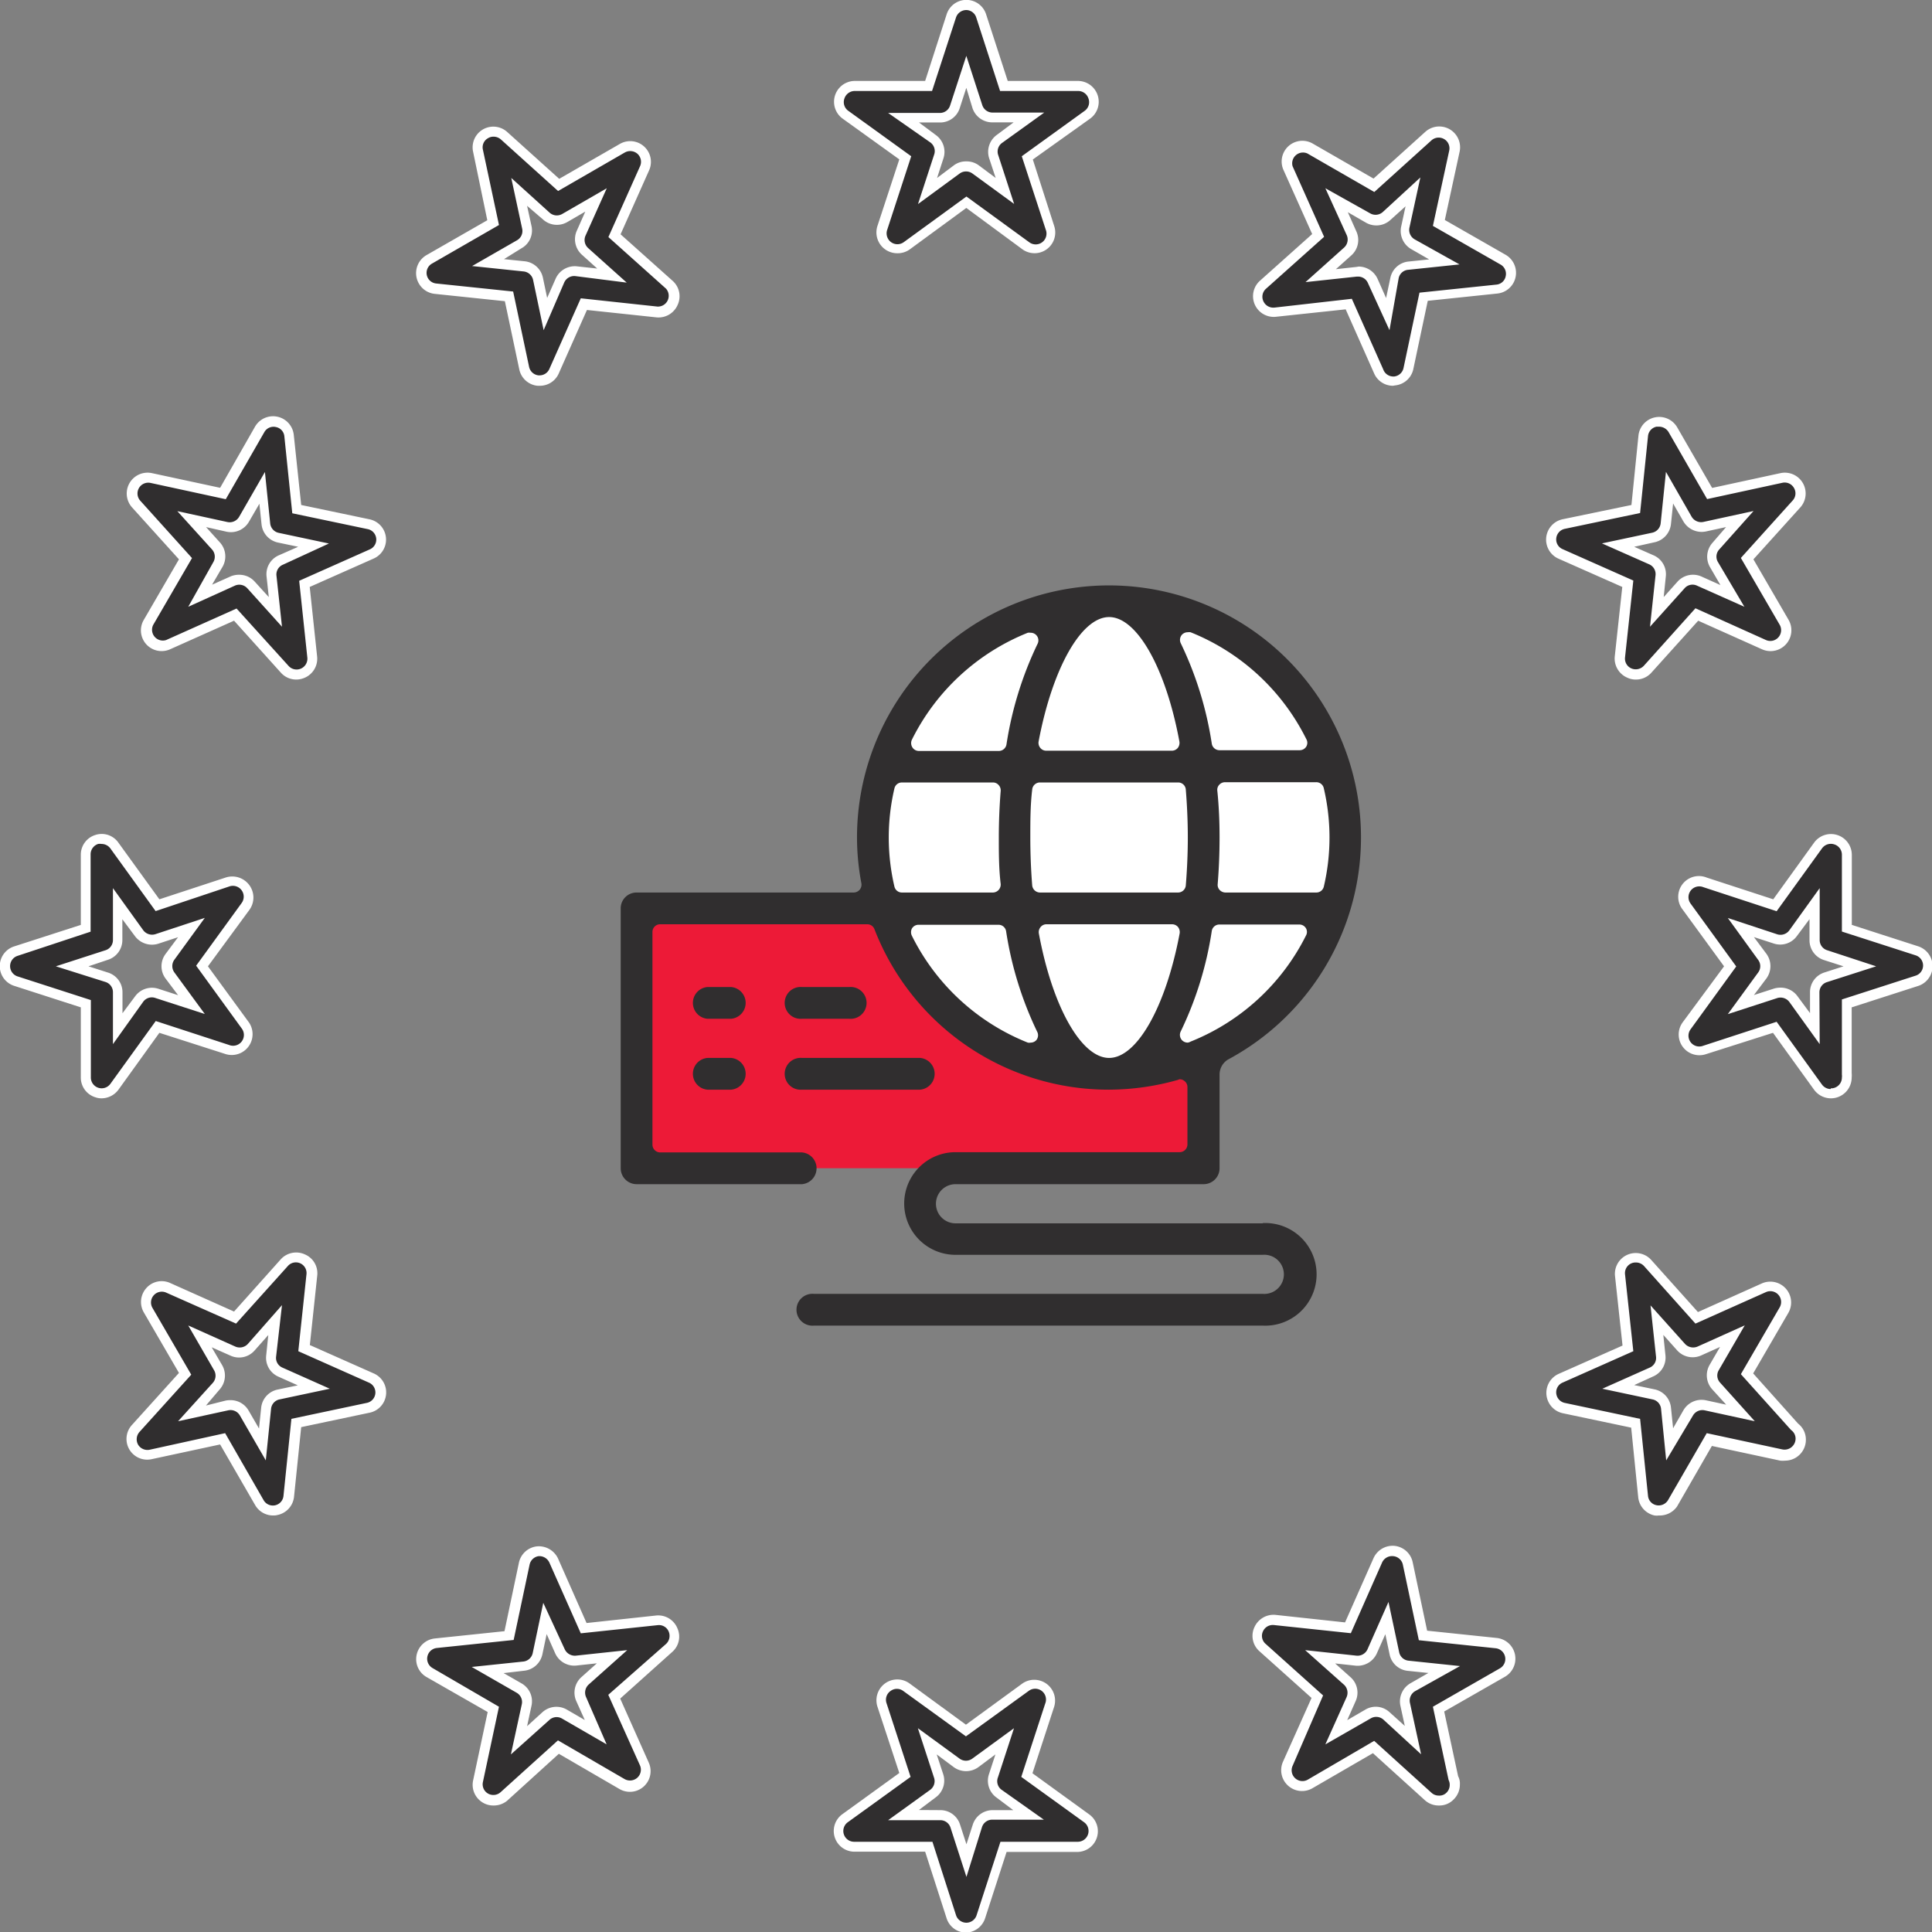
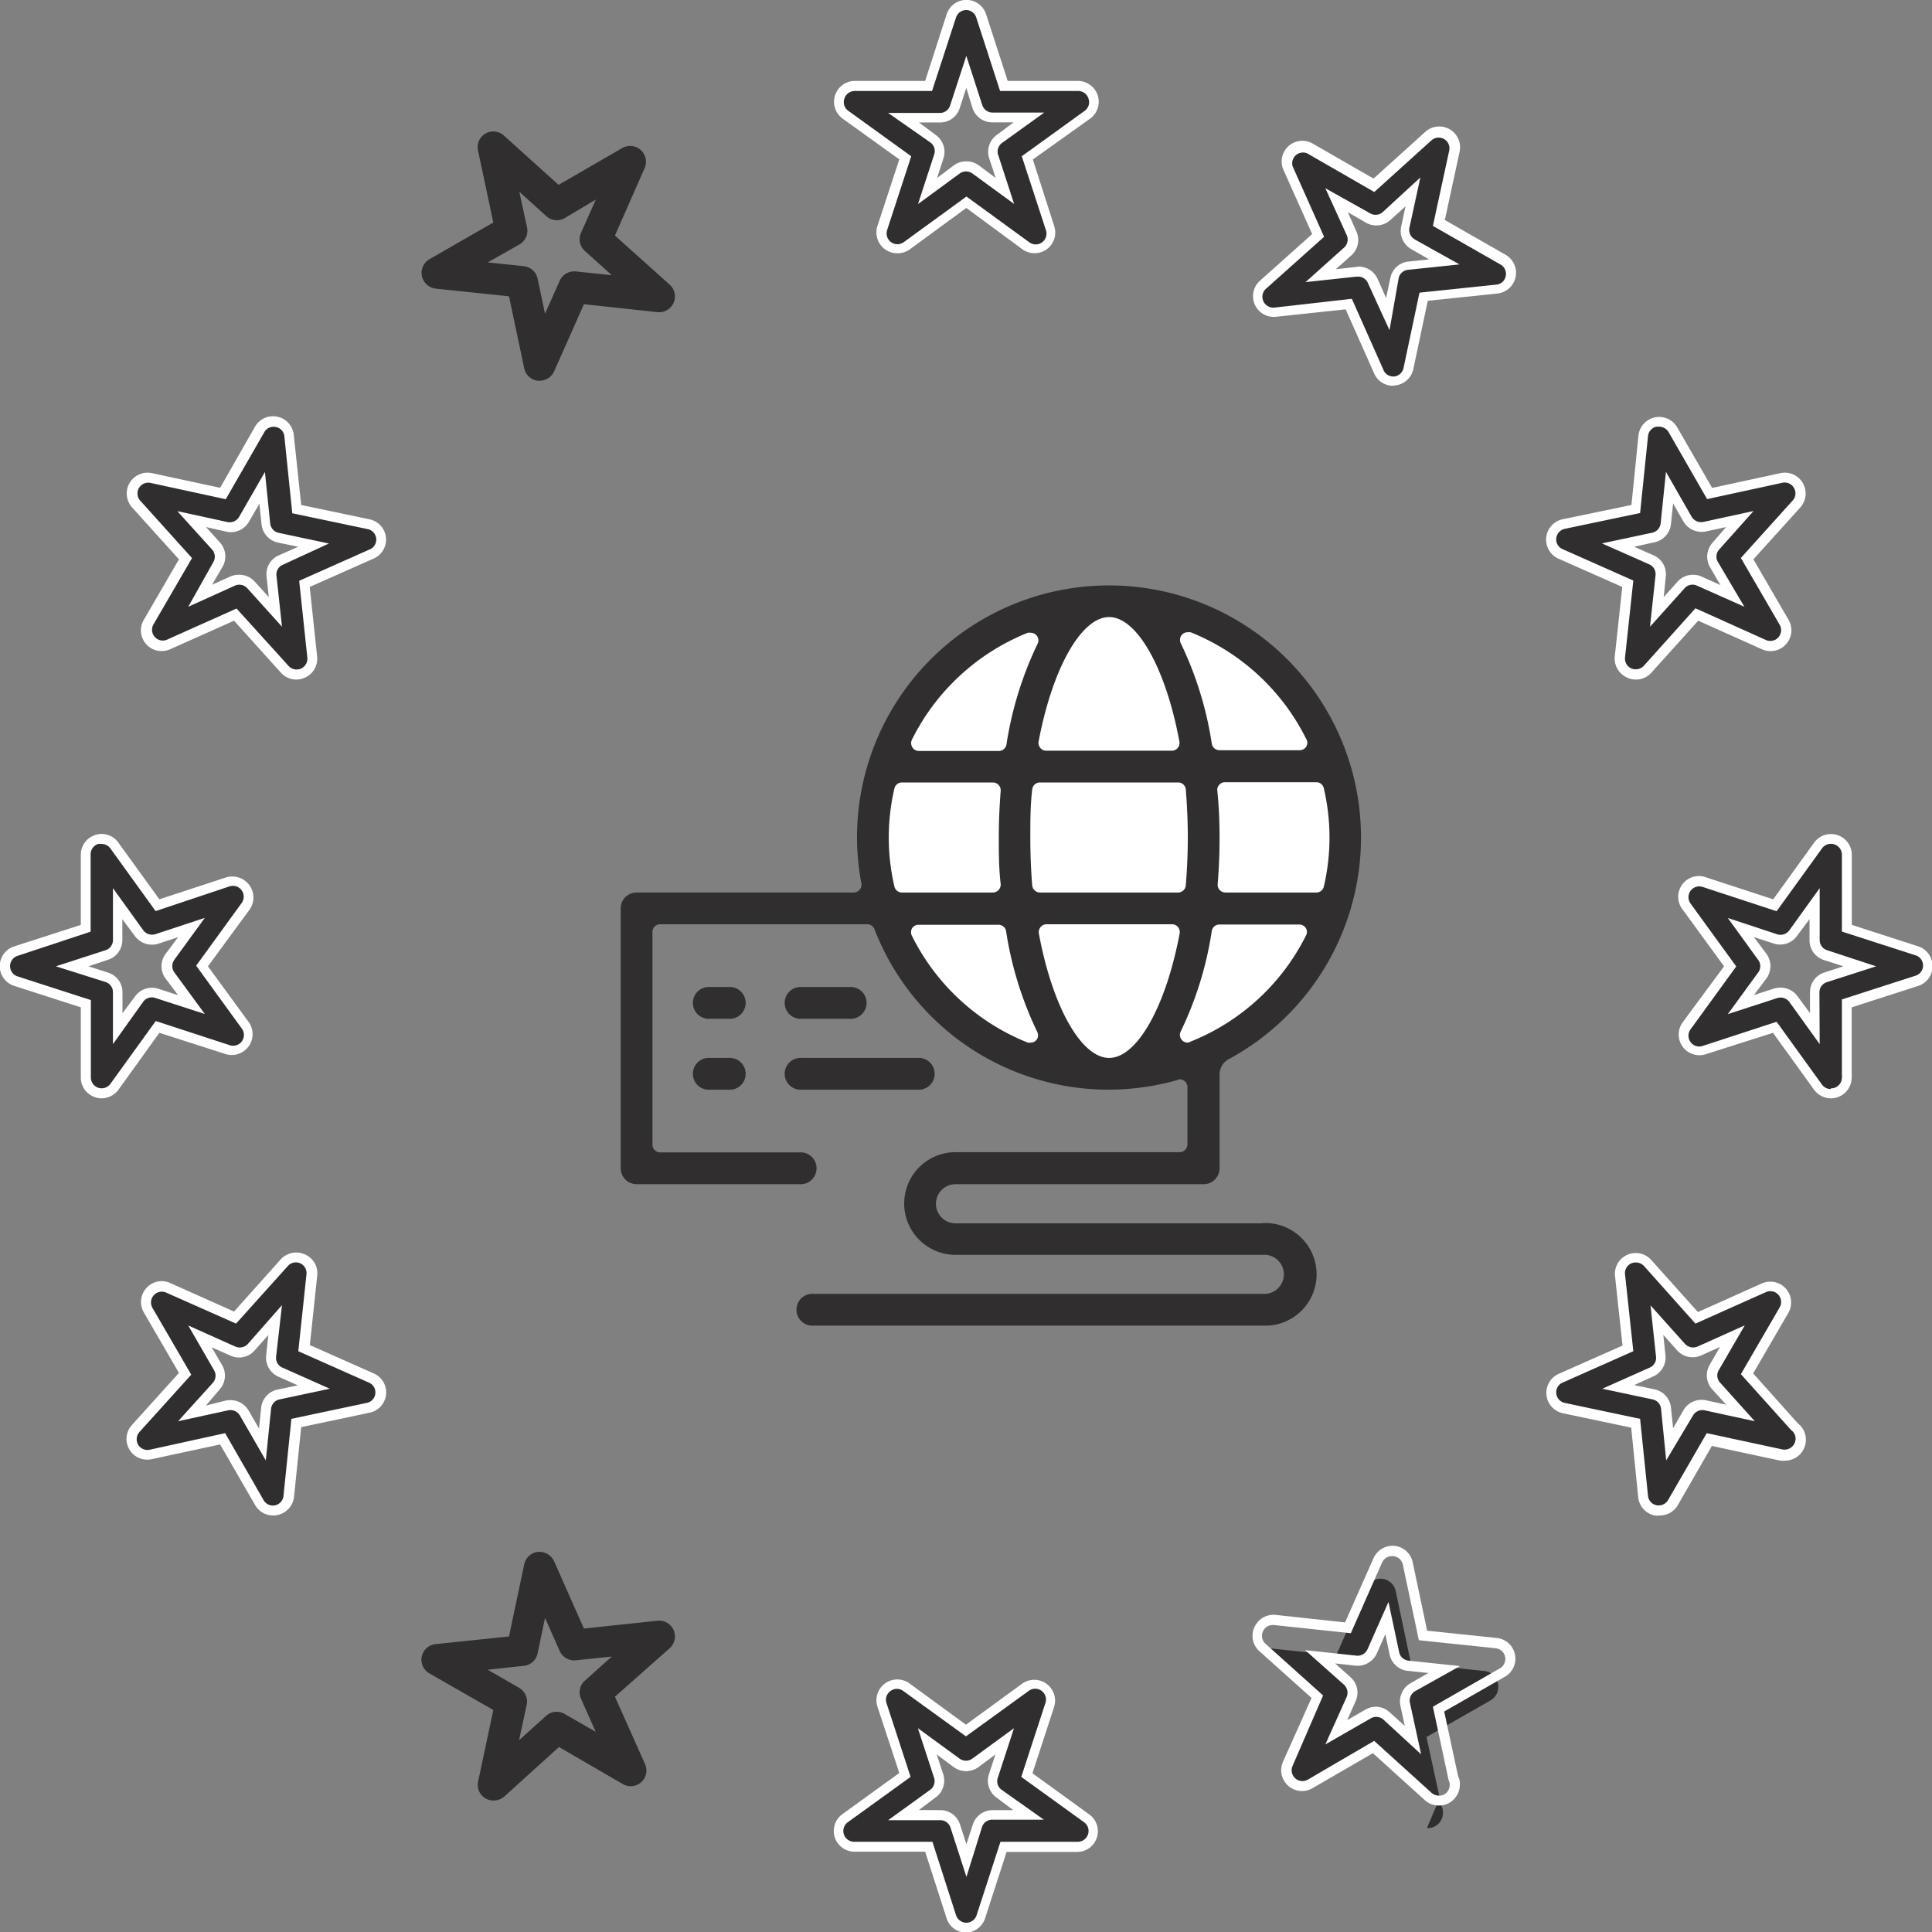
<svg xmlns="http://www.w3.org/2000/svg" viewBox="0 0 153.95 153.95">
  <rect x="0" y="0" width="153.95" height="153.95" fill="#808080" stroke="none" />
  <defs>
    <style>.cls-1{fill:#ed1a37;}.cls-2{fill:#fff;}.cls-3{fill:#302e2f;}</style>
  </defs>
  <g id="Layer_2" data-name="Layer 2">
    <g id="Layer_1-2" data-name="Layer 1">
-       <polygon class="cls-1" points="86.39 85.2 96.03 85.2 96.03 93.09 65.17 93.09 51.35 93.09 51.35 72.58 70.38 72.58 75.28 80.8 86.39 85.2" />
      <circle class="cls-2" cx="88.38" cy="66.73" r="18.26" />
      <path class="cls-3" d="M63.91,86.83h9.41a1.27,1.27,0,0,0,0-2.53H63.91a1.27,1.27,0,1,0,0,2.53Z" />
      <path class="cls-3" d="M58.26,84.3H56.37a1.27,1.27,0,0,0,0,2.53h1.89a1.27,1.27,0,0,0,0-2.53Z" />
      <path class="cls-3" d="M58.26,78.65H56.37a1.27,1.27,0,0,0,0,2.53h1.89a1.27,1.27,0,0,0,0-2.53Z" />
      <path class="cls-3" d="M63.91,81.18h3.76a1.27,1.27,0,1,0,0-2.53H63.91a1.27,1.27,0,1,0,0,2.53Z" />
      <path class="cls-3" d="M100.62,97.48H76.14a1.56,1.56,0,0,1,0-3.12H95.91a1.27,1.27,0,0,0,1.27-1.27V85.64a1.4,1.4,0,0,1,.67-1.21s0,0,0,0A20.08,20.08,0,1,0,68.29,66.73a19.6,19.6,0,0,0,.35,3.66.64.64,0,0,1-.13.5.65.65,0,0,1-.48.23H50.73a1.26,1.26,0,0,0-1.27,1.26V93.09a1.27,1.27,0,0,0,1.27,1.27H63.91a1.27,1.27,0,0,0,0-2.53H52.61a.62.62,0,0,1-.62-.62V74.26a.61.61,0,0,1,.62-.61h16.5a.61.61,0,0,1,.57.39,20,20,0,0,0,18.7,12.79,20.32,20.32,0,0,0,5.48-.78A.51.51,0,0,1,94,86a.58.58,0,0,1,.37.13.6.6,0,0,1,.25.49v4.57a.62.62,0,0,1-.62.62H76.14a4.09,4.09,0,0,0,0,8.18h24.48a1.56,1.56,0,1,1,0,3.11H64.85a1.27,1.27,0,1,0,0,2.53h35.77a4.09,4.09,0,1,0,0-8.17Zm4.87-34.65a17.17,17.17,0,0,1,0,7.81.61.61,0,0,1-.6.48H97.64a.65.65,0,0,1-.45-.2.59.59,0,0,1-.16-.47c.1-1.24.15-2.49.15-3.72S97.13,64.25,97,63a.58.58,0,0,1,.16-.47.61.61,0,0,1,.45-.2h7.25A.61.61,0,0,1,105.49,62.83ZM94.18,50.58a.63.63,0,0,1,.46-.2.93.93,0,0,1,.23,0,17.62,17.62,0,0,1,9.22,8.51.59.59,0,0,1,0,.6.61.61,0,0,1-.52.29H97.17a.62.62,0,0,1-.61-.52,28.1,28.1,0,0,0-2.47-8A.62.62,0,0,1,94.18,50.58Zm.47,16.15c0,1.29-.06,2.57-.16,3.82a.62.62,0,0,1-.62.57h-11a.63.63,0,0,1-.62-.57c-.1-1.25-.15-2.53-.15-3.82s0-2.57.15-3.81a.62.62,0,0,1,.62-.57h11a.61.61,0,0,1,.62.57C94.59,64.16,94.65,65.45,94.65,66.73ZM88.38,49.17c2.22,0,4.52,4.08,5.6,9.92a.66.66,0,0,1-.13.51.62.62,0,0,1-.48.22h-10a.6.6,0,0,1-.47-.22.63.63,0,0,1-.14-.51C83.86,53.25,86.16,49.17,88.38,49.17ZM72.67,58.93a17.64,17.64,0,0,1,9.23-8.51.85.85,0,0,1,.23,0,.61.61,0,0,1,.54.9,28.42,28.42,0,0,0-2.47,8,.62.62,0,0,1-.61.52H73.22a.61.61,0,0,1-.52-.29A.64.64,0,0,1,72.67,58.93Zm-1.4,11.71a17.17,17.17,0,0,1,0-7.81.61.61,0,0,1,.6-.48h7.25a.59.59,0,0,1,.45.2.62.62,0,0,1,.17.47c-.1,1.23-.15,2.48-.15,3.71s0,2.48.15,3.72a.64.64,0,0,1-.17.47.63.63,0,0,1-.45.2H71.87A.61.61,0,0,1,71.27,70.64ZM82.58,82.88a.61.61,0,0,1-.45.2.59.59,0,0,1-.23,0,17.58,17.58,0,0,1-9.23-8.5.64.64,0,0,1,0-.6.61.61,0,0,1,.52-.29h6.37a.61.61,0,0,1,.61.51,28.31,28.31,0,0,0,2.47,8A.61.61,0,0,1,82.58,82.88Zm5.8,1.42c-2.22,0-4.52-4.08-5.6-9.92a.63.63,0,0,1,.14-.51.6.6,0,0,1,.47-.22h10a.62.62,0,0,1,.48.22.66.66,0,0,1,.13.51C92.9,80.22,90.6,84.3,88.38,84.3Zm6.26-1.22a.63.63,0,0,1-.46-.2.62.62,0,0,1-.09-.7,28,28,0,0,0,2.47-8,.61.61,0,0,1,.61-.51h6.37a.61.61,0,0,1,.52.29.59.59,0,0,1,0,.6A17.56,17.56,0,0,1,94.87,83,.62.62,0,0,1,94.64,83.08Z" />
      <path class="cls-3" d="M82.45,19.78a1.26,1.26,0,0,1-.74-.24L77,16.08l-4.73,3.46a1.26,1.26,0,0,1-1.48,0,1.25,1.25,0,0,1-.46-1.4l1.82-5.58L67.37,9.12a1.25,1.25,0,0,1,.74-2.27H74l1.8-5.58A1.25,1.25,0,0,1,77,.4h0a1.26,1.26,0,0,1,1.2.87L80,6.85h5.86a1.26,1.26,0,0,1,.74,2.28l-4.75,3.43,1.82,5.58a1.23,1.23,0,0,1-.46,1.4A1.26,1.26,0,0,1,82.45,19.78ZM77,13.26a1.31,1.31,0,0,1,.75.24l2.33,1.71-.9-2.74a1.26,1.26,0,0,1,.46-1.41L82,9.36H79.07a1.26,1.26,0,0,1-1.2-.87L77,5.74l-.89,2.75a1.25,1.25,0,0,1-1.19.87H72l2.34,1.7a1.26,1.26,0,0,1,.46,1.41l-.9,2.74,2.33-1.71A1.26,1.26,0,0,1,77,13.26Z" />
      <path class="cls-2" d="M71.5,20.18A1.66,1.66,0,0,1,69.92,18l1.74-5.3L67.14,9.45a1.66,1.66,0,0,1,1-3h5.58l1.71-5.3a1.65,1.65,0,0,1,3.15,0l1.72,5.3h5.57a1.66,1.66,0,0,1,1,3L82.3,12.71,84,18a1.65,1.65,0,0,1-2.55,1.85L77,16.57l-4.49,3.29A1.64,1.64,0,0,1,71.5,20.18ZM68.11,7.25a.87.87,0,0,0-.82.59.85.85,0,0,0,.32,1l5,3.61-1.91,5.85a.87.87,0,0,0,.31,1,.86.86,0,0,0,1,0l5-3.64,5,3.64a.86.86,0,0,0,1.32-1l-1.91-5.85,5-3.61a.85.85,0,0,0,.31-1,.86.86,0,0,0-.82-.59H79.69l-1.9-5.86A.85.85,0,0,0,77,.8a.87.87,0,0,0-.82.59L74.27,7.25Zm12.7,9-3.33-2.43a.87.87,0,0,0-1,0l-3.33,2.44,1.28-3.92a.85.85,0,0,0-.31-1L70.77,9H74.9a.85.85,0,0,0,.81-.6L77,4.45l1.27,3.92a.86.86,0,0,0,.82.6h4.12l-3.35,2.41a.85.85,0,0,0-.31,1ZM77,12.86a1.62,1.62,0,0,1,1,.32l1.34,1-.52-1.57a1.67,1.67,0,0,1,.61-1.86l1.34-1H79.07a1.66,1.66,0,0,1-1.58-1.14L77,7l-.51,1.57A1.64,1.64,0,0,1,74.9,9.76H73.23l1.34,1a1.65,1.65,0,0,1,.61,1.85l-.51,1.57,1.33-1A1.61,1.61,0,0,1,77,12.86Z" />
      <path class="cls-3" d="M111,30.34a1.26,1.26,0,0,1-1.15-.74l-2.37-5.36-5.84.63a1.26,1.26,0,0,1-1-2.19L105,18.77l-2.39-5.35a1.26,1.26,0,0,1,1.77-1.61l5.08,2.93,4.35-3.92a1.25,1.25,0,0,1,1.47-.16,1.26,1.26,0,0,1,.6,1.35l-1.24,5.74,5.09,2.92a1.26,1.26,0,0,1-.5,2.34l-5.83.61-1.21,5.73a1.25,1.25,0,0,1-1.1,1Zm-2.74-8.7a1.27,1.27,0,0,1,1.15.75L110.52,25l.6-2.81a1.25,1.25,0,0,1,1.1-1l2.87-.3-2.51-1.43a1.27,1.27,0,0,1-.6-1.36l.61-2.83-2.14,1.93a1.25,1.25,0,0,1-1.47.16l-2.51-1.45,1.19,2.65a1.26,1.26,0,0,1-.31,1.45L105.2,22l2.87-.3Z" />
      <path class="cls-2" d="M111,30.74a1.64,1.64,0,0,1-1.51-1l-2.26-5.09-5.54.59a1.65,1.65,0,0,1-1.28-2.88l4.15-3.71-2.28-5.09a1.65,1.65,0,0,1,2.34-2.11l4.83,2.78,4.13-3.73a1.66,1.66,0,0,1,2.73,1.58l-1.18,5.45,4.84,2.77a1.66,1.66,0,0,1-.65,3.09l-5.55.58-1.15,5.44a1.65,1.65,0,0,1-1.45,1.3Zm-3.28-6.93,2.5,5.62A.85.85,0,0,0,111,30h.1a.86.86,0,0,0,.74-.68l1.27-6,6.12-.64a.83.83,0,0,0,.75-.67.85.85,0,0,0-.41-.93L114.18,18l1.3-6a.85.85,0,0,0-.41-.92.86.86,0,0,0-1,.1l-4.56,4.12-5.33-3.07A.86.86,0,0,0,103,13.25l2.51,5.62L100.89,23a.85.85,0,0,0-.22,1,.87.87,0,0,0,.89.51Zm3,2.5L109,22.55a.85.85,0,0,0-.78-.51h-.1l-4.09.44,3.07-2.75a.86.86,0,0,0,.21-1L105.61,15,109.18,17a.86.86,0,0,0,1-.1l3-2.76-.87,4a.87.87,0,0,0,.41.93l3.58,2-4.1.43a.84.84,0,0,0-.75.68Zm-2.45-5.07a1.67,1.67,0,0,1,1.51,1l.67,1.51.34-1.61a1.64,1.64,0,0,1,1.45-1.3l1.64-.17-1.43-.82a1.67,1.67,0,0,1-.8-1.79l.35-1.62-1.22,1.1a1.66,1.66,0,0,1-1.94.2l-1.44-.83.68,1.53a1.64,1.64,0,0,1-.4,1.91l-1.23,1.1,1.64-.18Z" />
      <path class="cls-3" d="M130.34,53.75a1.3,1.3,0,0,1-.51-.11,1.25,1.25,0,0,1-.74-1.28l.63-5.83-5.37-2.38a1.28,1.28,0,0,1-.74-1.28,1.26,1.26,0,0,1,1-1.1l5.74-1.2.59-5.83a1.26,1.26,0,0,1,2.34-.5l2.93,5.09,5.73-1.24a1.28,1.28,0,0,1,1.36.6,1.25,1.25,0,0,1-.16,1.47l-3.93,4.36,2.94,5.07a1.23,1.23,0,0,1-.15,1.47,1.26,1.26,0,0,1-1.45.31L135.2,49l-3.93,4.35A1.21,1.21,0,0,1,130.34,53.75Zm-1.41-10.32,2.65,1.17a1.26,1.26,0,0,1,.74,1.29L132,48.76l1.93-2.15a1.24,1.24,0,0,1,1.45-.3L138,47.49,136.57,45a1.25,1.25,0,0,1,.16-1.47l1.94-2.15-2.83.61a1.26,1.26,0,0,1-1.35-.6l-1.44-2.51-.3,2.86a1.25,1.25,0,0,1-1,1.11Z" />
      <path class="cls-2" d="M130.34,54.15a1.56,1.56,0,0,1-.67-.15,1.66,1.66,0,0,1-1-1.68l.6-5.55-5.1-2.26a1.66,1.66,0,0,1,.33-3.13L130,40.24l.56-5.54a1.66,1.66,0,0,1,3.08-.66l2.79,4.84,5.45-1.18a1.66,1.66,0,0,1,1.58,2.73l-3.74,4.14,2.8,4.82a1.66,1.66,0,0,1-2.11,2.35l-5.09-2.28-3.73,4.14A1.64,1.64,0,0,1,130.34,54.15ZM132.19,34,132,34a.85.85,0,0,0-.68.76l-.63,6.12-6,1.26a.86.86,0,0,0-.68.75.84.84,0,0,0,.51.87l5.63,2.5-.66,6.12a.85.85,0,0,0,.5.88.88.88,0,0,0,1-.21l4.11-4.58L140.72,51a.86.86,0,0,0,1.09-1.22l-3.09-5.32,4.13-4.58a.84.84,0,0,0,.1-1,.85.85,0,0,0-.92-.41l-6,1.3-3.07-5.34A.89.89,0,0,0,132.19,34Zm-.71,15.94.44-4.1a.85.85,0,0,0-.5-.87l-3.77-1.67,4-.85a.86.86,0,0,0,.68-.76l.42-4.09,2.05,3.58a.88.88,0,0,0,.93.41l4-.87L137,43.78a.84.84,0,0,0-.11,1L139,48.35l-3.77-1.68a.84.84,0,0,0-1,.21Zm-1.26-6.37,1.52.67a1.64,1.64,0,0,1,1,1.69l-.17,1.65,1.1-1.23a1.66,1.66,0,0,1,1.91-.41l1.51.68-.83-1.43a1.66,1.66,0,0,1,.2-1.94L137.54,42l-1.61.35a1.69,1.69,0,0,1-1.79-.8l-.82-1.43-.17,1.63a1.66,1.66,0,0,1-1.31,1.46Z" />
      <path class="cls-3" d="M145.85,87.12a1.29,1.29,0,0,1-1-.52l-3.43-4.77-5.58,1.82a1.28,1.28,0,0,1-1.41-.46,1.25,1.25,0,0,1,0-1.48L137.87,77l-3.45-4.74a1.23,1.23,0,0,1,0-1.48,1.25,1.25,0,0,1,1.4-.46l5.58,1.83,3.43-4.76a1.29,1.29,0,0,1,1.41-.46,1.27,1.27,0,0,1,.87,1.2V74l5.58,1.8a1.26,1.26,0,0,1,0,2.39L147.1,80v5.57a1.06,1.06,0,0,1,0,.31,1.26,1.26,0,0,1-1.26,1.26S145.87,87.12,145.85,87.12Zm-4-8a1.26,1.26,0,0,1,1,.52L144.59,82V79.07a1.26,1.26,0,0,1,.87-1.2L148.2,77l-2.74-.89a1.26,1.26,0,0,1-.87-1.2V72l-1.69,2.34a1.26,1.26,0,0,1-1.41.46l-2.75-.9,1.71,2.33a1.26,1.26,0,0,1,0,1.49l-1.7,2.32,2.75-.89A1.32,1.32,0,0,1,141.88,79.1Z" />
      <path class="cls-2" d="M145.89,87.52h0a1.67,1.67,0,0,1-1.34-.69l-3.27-4.53L135.94,84a1.65,1.65,0,0,1-1.84-2.56L137.38,77l-3.29-4.51A1.65,1.65,0,0,1,136,69.93l5.3,1.73,3.26-4.52a1.66,1.66,0,0,1,3,1V73.7l5.3,1.71a1.66,1.66,0,0,1,0,3.15l-5.31,1.71V85.5a2.09,2.09,0,0,1,0,.36A1.66,1.66,0,0,1,145.89,87.52Zm0-.8H146a.86.86,0,0,0,.77-.87.71.71,0,0,0,0-.21v-6l5.86-1.89a.85.85,0,0,0,0-1.63l-5.86-1.89V68.11a.86.86,0,0,0-.59-.82.87.87,0,0,0-1,.32l-3.61,5-5.85-1.92a.86.86,0,0,0-1,1.32l3.63,5-3.63,5a.86.86,0,0,0,1,1.32l5.85-1.91,3.61,5a.87.87,0,0,0,.69.36ZM145,83.2l-2.41-3.35a.88.88,0,0,0-1-.31l-3.91,1.27,2.42-3.32a.84.84,0,0,0,0-1l-2.42-3.34,3.91,1.29a.87.87,0,0,0,1-.32L145,70.77V74.9a.85.85,0,0,0,.6.82L149.5,77l-3.92,1.26a.85.85,0,0,0-.6.82Zm-3.11-4.5a1.65,1.65,0,0,1,1.34.68l1,1.35V79.07a1.64,1.64,0,0,1,1.15-1.58L146.9,77l-1.56-.5a1.65,1.65,0,0,1-1.15-1.58V73.24l-1,1.34a1.64,1.64,0,0,1-1.86.6l-1.57-.51,1,1.34a1.67,1.67,0,0,1,0,1.95l-1,1.33,1.58-.51A1.81,1.81,0,0,1,141.88,78.7Z" />
      <path class="cls-3" d="M132.19,120.36a1.15,1.15,0,0,1-.26,0,1.25,1.25,0,0,1-1-1.1l-.59-5.84-5.74-1.21a1.25,1.25,0,0,1-1-1.1,1.28,1.28,0,0,1,.74-1.28l5.37-2.38-.63-5.83a1.26,1.26,0,0,1,2.19-1L135.2,105l5.35-2.39a1.26,1.26,0,0,1,1.6,1.78l-2.94,5.07,3.77,4.18a1.25,1.25,0,0,1,.52,1,1.26,1.26,0,0,1-1.25,1.26h0a1.24,1.24,0,0,1-.27,0l-5.73-1.23-2.93,5.08A1.25,1.25,0,0,1,132.19,120.36Zm-3.26-9.84,2.83.6a1.23,1.23,0,0,1,1,1.1l.3,2.88,1.44-2.5a1.25,1.25,0,0,1,1.35-.61l2.83.61-1.94-2.15a1.25,1.25,0,0,1-.16-1.47l1.45-2.5-2.63,1.18a1.24,1.24,0,0,1-1.45-.31L132,105.2l.31,2.87a1.25,1.25,0,0,1-.74,1.28Z" />
      <path class="cls-2" d="M132.19,120.76a1.39,1.39,0,0,1-.35,0,1.66,1.66,0,0,1-1.3-1.45l-.56-5.55-5.46-1.15a1.66,1.66,0,0,1-.33-3.13l5.1-2.26-.6-5.55a1.66,1.66,0,0,1,2.88-1.28l3.73,4.16,5.09-2.28a1.66,1.66,0,0,1,2.11,2.35l-2.8,4.82,3.58,4a1.61,1.61,0,0,1,.62,1.29,1.66,1.66,0,0,1-1.65,1.66,2.13,2.13,0,0,1-.39,0l-5.45-1.17-2.78,4.83A1.68,1.68,0,0,1,132.19,120.76Zm-1.85-20.16a.84.84,0,0,0-.35.07.85.85,0,0,0-.5.88l.66,6.12-5.63,2.5a.84.84,0,0,0-.51.87.86.86,0,0,0,.68.75l6,1.27.63,6.13a.84.84,0,0,0,.67.75.87.87,0,0,0,.93-.41L136,114.2l6,1.29a.88.88,0,0,0,1.08-.84.84.84,0,0,0-.36-.7l-4-4.45,3.09-5.32a.86.86,0,0,0-1.09-1.22l-5.62,2.51L131,100.88A.88.88,0,0,0,130.34,100.6Zm2.43,15.77-.41-4.11a.85.85,0,0,0-.68-.75l-4-.85,3.77-1.68a.84.84,0,0,0,.51-.87l-.44-4.09,2.75,3.07a.89.89,0,0,0,1,.21l3.76-1.69-2.07,3.57a.83.83,0,0,0,.11,1l2.76,3.07-4-.87a.87.87,0,0,0-.93.42Zm-2.55-6,1.62.34a1.65,1.65,0,0,1,1.31,1.45l.17,1.65.82-1.43a1.67,1.67,0,0,1,1.79-.8l1.62.35-1.12-1.23a1.66,1.66,0,0,1-.2-1.94l.83-1.43-1.51.68a1.66,1.66,0,0,1-1.91-.41l-1.1-1.23.17,1.63a1.64,1.64,0,0,1-1,1.69Z" />
-       <path class="cls-3" d="M114.64,143.47a1.26,1.26,0,0,1-.84-.32l-4.35-3.94-5.08,2.94a1.25,1.25,0,0,1-1.77-1.6L105,135.2l-4.37-3.91a1.28,1.28,0,0,1-.31-1.45,1.25,1.25,0,0,1,1.28-.74l5.84.62,2.37-5.36a1.3,1.3,0,0,1,1.28-.75,1.25,1.25,0,0,1,1.1,1l1.21,5.74,5.83.61a1.23,1.23,0,0,1,1.1,1,1.25,1.25,0,0,1-.6,1.35l-5.09,2.91,1.18,5.45a1.32,1.32,0,0,1,.13.56,1.21,1.21,0,0,1-1.28,1.25Zm-5-7.07a1.29,1.29,0,0,1,.85.33l2.13,1.93-.61-2.82a1.26,1.26,0,0,1,.6-1.35l2.51-1.44-2.87-.3a1.23,1.23,0,0,1-1.1-1l-.6-2.82-1.16,2.64a1.28,1.28,0,0,1-1.29.74l-2.87-.3,2.15,1.92a1.26,1.26,0,0,1,.31,1.45L106.48,138l2.5-1.46A1.29,1.29,0,0,1,109.61,136.4Z" />
+       <path class="cls-3" d="M114.64,143.47a1.26,1.26,0,0,1-.84-.32l-4.35-3.94-5.08,2.94a1.25,1.25,0,0,1-1.77-1.6L105,135.2l-4.37-3.91l5.84.62,2.37-5.36a1.3,1.3,0,0,1,1.28-.75,1.25,1.25,0,0,1,1.1,1l1.21,5.74,5.83.61a1.23,1.23,0,0,1,1.1,1,1.25,1.25,0,0,1-.6,1.35l-5.09,2.91,1.18,5.45a1.32,1.32,0,0,1,.13.56,1.21,1.21,0,0,1-1.28,1.25Zm-5-7.07a1.29,1.29,0,0,1,.85.33l2.13,1.93-.61-2.82a1.26,1.26,0,0,1,.6-1.35l2.51-1.44-2.87-.3a1.23,1.23,0,0,1-1.1-1l-.6-2.82-1.16,2.64a1.28,1.28,0,0,1-1.29.74l-2.87-.3,2.15,1.92a1.26,1.26,0,0,1,.31,1.45L106.48,138l2.5-1.46A1.29,1.29,0,0,1,109.61,136.4Z" />
      <path class="cls-2" d="M114.72,143.87h-.08v0a1.63,1.63,0,0,1-1.11-.43l-4.13-3.74-4.83,2.8a1.66,1.66,0,0,1-2.34-2.11l2.28-5.09-4.15-3.72a1.63,1.63,0,0,1-.41-1.9,1.67,1.67,0,0,1,1.68-1l5.55.6,2.26-5.1a1.67,1.67,0,0,1,1.67-1,1.65,1.65,0,0,1,1.46,1.31l1.15,5.45,5.55.58a1.66,1.66,0,0,1,.65,3.09l-4.84,2.77,1.11,5.16a1.24,1.24,0,0,1,.14.64,1.66,1.66,0,0,1-.51,1.22A1.57,1.57,0,0,1,114.72,143.87Zm-5.22-5.15,4.56,4.13a.85.85,0,0,0,.58.23h0a.79.79,0,0,0,.61-.22.86.86,0,0,0,.27-.64.82.82,0,0,0-.09-.38L114.18,136l5.34-3.06a.86.86,0,0,0-.34-1.6l-6.12-.64-1.27-6A.86.86,0,0,0,111,124a.87.87,0,0,0-.87.51l-2.49,5.63-6.13-.65a.86.86,0,0,0-.87.5.84.84,0,0,0,.21,1l4.58,4.11L103,140.71a.86.86,0,0,0,1.21,1.1Zm3.74,1.07-3-2.76a.86.86,0,0,0-1-.11L105.61,139l1.69-3.76a.87.87,0,0,0-.21-1L104,131.49l4.09.44a.87.87,0,0,0,.88-.51l1.67-3.77.85,4a.85.85,0,0,0,.75.68l4.1.43-3.58,2a.87.87,0,0,0-.41.93ZM109.61,136a1.63,1.63,0,0,1,1.11.43l1.22,1.1-.35-1.61a1.67,1.67,0,0,1,.8-1.79l1.43-.82-1.64-.17a1.64,1.64,0,0,1-1.45-1.31l-.34-1.61-.67,1.51a1.68,1.68,0,0,1-1.68,1l-1.65-.18,1.23,1.1a1.64,1.64,0,0,1,.4,1.91l-.67,1.51,1.43-.83A1.64,1.64,0,0,1,109.61,136Z" />
      <path class="cls-3" d="M77,153.56h0a1.27,1.27,0,0,1-1.19-.88L74,147.11H68.11a1.25,1.25,0,0,1-.74-2.27l4.75-3.44-1.82-5.58a1.26,1.26,0,0,1,1.94-1.4L77,137.88l4.74-3.45a1.25,1.25,0,0,1,1.48,0,1.23,1.23,0,0,1,.46,1.4l-1.82,5.58,4.75,3.44a1.25,1.25,0,0,1-.74,2.27H80l-1.81,5.57A1.27,1.27,0,0,1,77,153.56Zm-2.07-9a1.25,1.25,0,0,1,1.19.87l.89,2.75.89-2.75a1.26,1.26,0,0,1,1.2-.87h2.87l-2.33-1.69a1.26,1.26,0,0,1-.46-1.41l.9-2.75-2.34,1.7a1.26,1.26,0,0,1-1.48,0l-2.33-1.7.9,2.75a1.26,1.26,0,0,1-.46,1.41L72,144.6H74.9Z" />
      <path class="cls-2" d="M77,154h0a1.64,1.64,0,0,1-1.57-1.14l-1.71-5.31-5.58,0a1.65,1.65,0,0,1-1-3l4.52-3.27L69.92,136a1.66,1.66,0,0,1,2.55-1.86l4.5,3.29,4.51-3.29A1.66,1.66,0,0,1,84,136l-1.73,5.3,4.51,3.27a1.65,1.65,0,0,1-1,3l-5.57,0-1.72,5.31A1.66,1.66,0,0,1,77,154Zm-2.7-7.24,1.88,5.85a.87.87,0,0,0,.82.6v0a.86.86,0,0,0,.82-.6l1.9-5.85,6.15,0a.86.86,0,0,0,.51-1.56l-5-3.61,1.91-5.85a.86.86,0,0,0-1.32-1l-5,3.62-5-3.62a.84.84,0,0,0-1,0,.85.85,0,0,0-.32,1l1.91,5.85-5,3.61a.86.86,0,0,0,.5,1.56Zm2.71,2.8-1.27-3.93a.85.85,0,0,0-.81-.59H70.77l3.34-2.41a.86.86,0,0,0,.31-1l-1.28-3.92,3.33,2.43a.86.86,0,0,0,1,0l3.33-2.43-1.28,3.92a.84.84,0,0,0,.31,1L83.18,145H79.07a.85.85,0,0,0-.82.59Zm-2.08-5.32a1.64,1.64,0,0,1,1.57,1.15l.51,1.57.51-1.58a1.66,1.66,0,0,1,1.58-1.14h1.64l-1.33-1a1.65,1.65,0,0,1-.61-1.85l.52-1.59-1.34,1a1.67,1.67,0,0,1-2,0l-1.34-1,.52,1.58a1.65,1.65,0,0,1-.61,1.85l-1.33,1Z" />
      <path class="cls-3" d="M39.32,143.47A1.24,1.24,0,0,1,38.09,142l1.22-5.74-5.08-2.91a1.25,1.25,0,0,1,.49-2.34l5.84-.61,1.21-5.74a1.26,1.26,0,0,1,1.1-1,1.31,1.31,0,0,1,1.28.74l2.38,5.37,5.83-.62a1.26,1.26,0,0,1,1,2.19L49,135.2l2.39,5.35a1.25,1.25,0,0,1-1.78,1.6l-5.07-2.94-4.35,3.94A1.28,1.28,0,0,1,39.32,143.47Zm-.46-10.42,2.5,1.44a1.27,1.27,0,0,1,.61,1.35l-.61,2.83,2.15-1.94a1.25,1.25,0,0,1,1.47-.16L47.47,138l-1.17-2.63a1.24,1.24,0,0,1,.31-1.45L48.75,132l-2.87.3a1.27,1.27,0,0,1-1.28-.74l-1.17-2.64-.59,2.82a1.25,1.25,0,0,1-1.1,1Z" />
-       <path class="cls-2" d="M39.32,143.87a1.61,1.61,0,0,1-.83-.22,1.65,1.65,0,0,1-.79-1.78l1.16-5.45L34,133.64a1.64,1.64,0,0,1-.8-1.78,1.66,1.66,0,0,1,1.45-1.3l5.55-.58,1.15-5.46a1.65,1.65,0,0,1,1.45-1.3,1.69,1.69,0,0,1,1.68,1l2.26,5.11,5.55-.6a1.65,1.65,0,0,1,1.68,1,1.62,1.62,0,0,1-.4,1.9l-4.15,3.72,2.27,5.09a1.65,1.65,0,0,1-2.34,2.11l-4.82-2.8-4.13,3.75A1.68,1.68,0,0,1,39.32,143.87ZM43,124h-.07a.86.86,0,0,0-.73.68l-1.27,6-6.13.64a.86.86,0,0,0-.33,1.6L39.76,136l-1.28,6a.85.85,0,0,0,.41.92.86.86,0,0,0,1-.11l4.57-4.13,5.32,3.09a.88.88,0,0,0,1-.11.86.86,0,0,0,.21-1l-2.52-5.61L53.07,131a.88.88,0,0,0,.21-1,.84.84,0,0,0-.88-.5l-6.12.65-2.5-5.63A.88.88,0,0,0,43,124ZM40.71,139.8l.87-4a.85.85,0,0,0-.42-.92l-3.57-2.05,4.1-.43a.86.86,0,0,0,.76-.68l.84-4L45,131.42a.89.89,0,0,0,.88.51l4.1-.44-3.07,2.74a.87.87,0,0,0-.21,1L48.34,139l-3.56-2.06a.85.85,0,0,0-1,.11Zm-.58-6.48,1.43.82a1.64,1.64,0,0,1,.79,1.79L42,137.55l1.23-1.12a1.66,1.66,0,0,1,1.94-.2l1.43.83-.68-1.51a1.66,1.66,0,0,1,.41-1.91l1.23-1.1-1.65.18a1.67,1.67,0,0,1-1.68-1l-.67-1.51-.34,1.61a1.66,1.66,0,0,1-1.45,1.31Z" />
      <path class="cls-3" d="M21.76,120.36a1.25,1.25,0,0,1-1.09-.63l-2.93-5.08L12,115.88a1.26,1.26,0,0,1-1.2-2.07l3.94-4.36-2.95-5.07a1.25,1.25,0,0,1,.16-1.47,1.23,1.23,0,0,1,1.44-.31L18.75,105l3.92-4.37a1.26,1.26,0,0,1,2.19,1l-.63,5.83,5.36,2.38a1.25,1.25,0,0,1,.74,1.28,1.23,1.23,0,0,1-1,1.1l-5.73,1.21-.6,5.84a1.25,1.25,0,0,1-1,1.1A1.15,1.15,0,0,1,21.76,120.36ZM18.38,112a1.25,1.25,0,0,1,1.09.63l1.44,2.5.29-2.88a1.25,1.25,0,0,1,1-1.1l2.83-.6-2.65-1.17a1.28,1.28,0,0,1-.74-1.28l.31-2.87L20,107.35a1.24,1.24,0,0,1-1.45.31l-2.62-1.17L17.39,109a1.25,1.25,0,0,1-.16,1.47l-1.94,2.15,2.82-.61Z" />
      <path class="cls-2" d="M21.76,120.76a1.65,1.65,0,0,1-1.43-.83l-2.79-4.83-5.44,1.17a1.65,1.65,0,0,1-1.58-2.73l3.74-4.14-2.8-4.82a1.66,1.66,0,0,1,.2-1.94,1.63,1.63,0,0,1,1.91-.4l5.08,2.27,3.72-4.16a1.66,1.66,0,0,1,1.91-.4,1.63,1.63,0,0,1,1,1.68l-.59,5.55,5.09,2.26a1.65,1.65,0,0,1-.33,3.13L24,113.72l-.57,5.55a1.66,1.66,0,0,1-1.31,1.45A1.27,1.27,0,0,1,21.76,120.76Zm-3.82-6.56L21,119.53a.85.85,0,0,0,1.59-.34l.63-6.13,6-1.27a.85.85,0,0,0,.17-1.62l-5.62-2.5.65-6.12a.85.85,0,0,0-1.49-.66l-4.12,4.58L13.24,103a.86.86,0,0,0-1.09,1.22l3.09,5.32-4.13,4.57a.88.88,0,0,0-.11,1,.87.87,0,0,0,.93.41Zm3.24,2.17-2.06-3.57a.86.86,0,0,0-.93-.42l-4,.87,2.77-3.06a.86.86,0,0,0,.1-1L15,105.62l3.75,1.68a.88.88,0,0,0,1-.21L22.47,104,22,108.11a.84.84,0,0,0,.51.87l3.77,1.68-4,.85a.85.85,0,0,0-.68.75Zm-2.8-4.8a1.65,1.65,0,0,1,1.43.83l.83,1.43.17-1.65a1.65,1.65,0,0,1,1.3-1.45l1.62-.34-1.52-.68a1.64,1.64,0,0,1-1-1.69l.17-1.64-1.1,1.24a1.64,1.64,0,0,1-1.92.4l-1.49-.66.83,1.42a1.66,1.66,0,0,1-.2,1.94L16.41,112,18,111.6A2.07,2.07,0,0,1,18.38,111.57Z" />
      <path class="cls-3" d="M8.09,87.12a1,1,0,0,1-.38-.07,1.25,1.25,0,0,1-.87-1.19V80l-5.57-1.8a1.26,1.26,0,0,1,0-2.39L6.84,74V68.11a1.27,1.27,0,0,1,.87-1.2,1.25,1.25,0,0,1,1.4.46l3.44,4.76,5.58-1.83a1.28,1.28,0,0,1,1.41.46,1.25,1.25,0,0,1,0,1.48L16.07,77l3.46,4.73a1.25,1.25,0,0,1,0,1.48,1.26,1.26,0,0,1-1.41.46l-5.58-1.82L9.11,86.6A1.26,1.26,0,0,1,8.09,87.12ZM5.75,77l2.74.88a1.26,1.26,0,0,1,.87,1.2V82l1.69-2.34a1.26,1.26,0,0,1,1.41-.46l2.74.89-1.7-2.32a1.28,1.28,0,0,1,0-1.49l1.71-2.33-2.75.9a1.28,1.28,0,0,1-1.41-.46L9.36,72V74.9a1.26,1.26,0,0,1-.87,1.2Z" />
      <path class="cls-2" d="M8.09,87.52a1.52,1.52,0,0,1-.51-.09,1.64,1.64,0,0,1-1.14-1.57V80.27l-5.3-1.71a1.65,1.65,0,0,1,0-3.15l5.3-1.71V68.11a1.64,1.64,0,0,1,1.14-1.57,1.62,1.62,0,0,1,1.85.6l3.27,4.52L18,69.92a1.69,1.69,0,0,1,1.86.6,1.67,1.67,0,0,1,0,2L16.57,77l3.28,4.49A1.66,1.66,0,0,1,18,84L12.7,82.3,9.44,86.83A1.69,1.69,0,0,1,8.09,87.52Zm0-20.27a.84.84,0,0,0-.27,0,.87.87,0,0,0-.6.82v6.17L1.39,76.17a.86.86,0,0,0,0,1.63l5.85,1.89v6.17a.86.86,0,0,0,1.56.5l3.61-5,5.85,1.91a.86.86,0,0,0,1-1.32l-3.63-5,3.63-5a.86.86,0,0,0,0-1,.86.86,0,0,0-1-.31L12.4,72.6l-3.61-5A.87.87,0,0,0,8.1,67.25ZM9,83.2V79.07a.85.85,0,0,0-.59-.82L4.45,77l3.92-1.27A.85.85,0,0,0,9,74.9V70.77l2.41,3.35a.88.88,0,0,0,1,.31l3.91-1.29-2.43,3.34a.86.86,0,0,0,0,1l2.43,3.32-3.92-1.27a.85.85,0,0,0-1,.31ZM7.05,77l1.56.5a1.64,1.64,0,0,1,1.15,1.58v1.66l1-1.34a1.66,1.66,0,0,1,1.86-.61l1.57.51-1-1.33a1.64,1.64,0,0,1,0-1.95l1-1.34-1.58.52a1.69,1.69,0,0,1-1.86-.61l-1-1.34V74.9a1.65,1.65,0,0,1-1.15,1.58Z" />
      <path class="cls-3" d="M23.61,53.75a1.25,1.25,0,0,1-.94-.42L18.75,49,13.4,51.37A1.23,1.23,0,0,1,12,51.06a1.25,1.25,0,0,1-.16-1.47l2.95-5.07-3.94-4.36a1.27,1.27,0,0,1-.15-1.47,1.25,1.25,0,0,1,1.35-.6l5.73,1.24,2.93-5.09a1.26,1.26,0,0,1,2.34.5l.6,5.83,5.73,1.2a1.26,1.26,0,0,1,.25,2.38l-5.36,2.38.63,5.83a1.25,1.25,0,0,1-.74,1.28A1.34,1.34,0,0,1,23.61,53.75ZM19.07,46.2a1.27,1.27,0,0,1,.94.41l1.93,2.15-.31-2.87a1.28,1.28,0,0,1,.74-1.29L25,43.43l-2.83-.59a1.28,1.28,0,0,1-1-1.11l-.29-2.86-1.44,2.51a1.28,1.28,0,0,1-1.36.6l-2.82-.61,1.94,2.15A1.25,1.25,0,0,1,17.39,45l-1.45,2.49,2.62-1.17A1.17,1.17,0,0,1,19.07,46.2Z" />
      <path class="cls-2" d="M23.61,54.15a1.64,1.64,0,0,1-1.23-.55l-3.73-4.14-5.08,2.27a1.65,1.65,0,0,1-2.11-2.34l2.8-4.82-3.74-4.14A1.66,1.66,0,0,1,12.1,37.7l5.44,1.17L20.32,34a1.66,1.66,0,0,1,3.09.66L24,40.24l5.44,1.14a1.65,1.65,0,0,1,.33,3.13l-5.09,2.26.59,5.55a1.65,1.65,0,0,1-1,1.69A1.71,1.71,0,0,1,23.61,54.15Zm-4.76-5.66L23,53.07a.86.86,0,0,0,1.49-.67l-.65-6.12,5.62-2.5a.85.85,0,0,0-.17-1.62l-6-1.26-.63-6.12a.83.83,0,0,0-.67-.75.84.84,0,0,0-.93.41l-3.07,5.34-6-1.3a.86.86,0,0,0-.82,1.41l4.13,4.58-3.09,5.32A.86.86,0,0,0,13.24,51Zm3.62,1.45-2.76-3.06a.86.86,0,0,0-1-.21L15,48.35,17,44.79a.86.86,0,0,0-.1-1l-2.77-3.06,4,.87a.87.87,0,0,0,.92-.41l2.06-3.58.42,4.09a.86.86,0,0,0,.68.76l4,.85L22.54,45a.84.84,0,0,0-.51.87Zm-3.4-4.14a1.64,1.64,0,0,1,1.23.55l1.12,1.23-.18-1.65a1.64,1.64,0,0,1,1-1.69l1.52-.67-1.62-.34a1.66,1.66,0,0,1-1.3-1.46l-.17-1.63-.83,1.43a1.66,1.66,0,0,1-1.78.8L16.42,42l1.11,1.23a1.66,1.66,0,0,1,.2,1.94l-.83,1.42,1.5-.67A1.71,1.71,0,0,1,19.07,45.8Z" />
      <path class="cls-3" d="M43,30.34h-.13a1.27,1.27,0,0,1-1.1-1l-1.21-5.73L34.72,23a1.28,1.28,0,0,1-1.1-1,1.26,1.26,0,0,1,.61-1.35l5.08-2.92L38.09,12a1.25,1.25,0,0,1,2.07-1.19l4.35,3.92,5.07-2.93a1.26,1.26,0,0,1,1.78,1.61L49,18.77l4.36,3.91a1.26,1.26,0,0,1-1,2.19l-5.83-.63L44.15,29.6A1.28,1.28,0,0,1,43,30.34Zm-4.14-9.43,2.88.3a1.27,1.27,0,0,1,1.1,1L43.43,25l1.17-2.63a1.27,1.27,0,0,1,1.28-.74l2.87.3L46.61,20a1.24,1.24,0,0,1-.31-1.45l1.18-2.65L45,17.38a1.25,1.25,0,0,1-1.47-.16l-2.15-1.94L42,18.13a1.27,1.27,0,0,1-.61,1.35Z" />
-       <path class="cls-2" d="M43,30.74h-.17a1.65,1.65,0,0,1-1.45-1.3L40.23,24l-5.55-.58A1.66,1.66,0,0,1,34,20.32l4.83-2.77L37.7,12.1a1.65,1.65,0,0,1,2.72-1.58l4.14,3.73,4.83-2.78a1.65,1.65,0,0,1,2.33,2.11l-2.27,5.09,4.15,3.71a1.64,1.64,0,0,1,.4,1.91,1.66,1.66,0,0,1-1.68,1l-5.55-.59-2.26,5.09A1.64,1.64,0,0,1,43,30.74ZM39.32,10.89a.82.82,0,0,0-.43.12.83.83,0,0,0-.41.92l1.28,6L34.43,21a.85.85,0,0,0,.33,1.59l6.13.64,1.27,6a.86.86,0,0,0,.75.68H43a.85.85,0,0,0,.78-.52l2.5-5.62,6.12.66A.86.86,0,0,0,53.07,23l-4.59-4.11L51,13.25a.86.86,0,0,0-.21-1,.88.88,0,0,0-1-.1l-5.32,3.07-4.57-4.12A.89.89,0,0,0,39.32,10.89Zm4,15.42-.84-4a.86.86,0,0,0-.76-.68l-4.1-.43,3.57-2.05a.85.85,0,0,0,.42-.92l-.87-4.05,3.06,2.77a.86.86,0,0,0,1,.1L48.35,15l-1.69,3.77a.86.86,0,0,0,.21,1l3.07,2.75L45.84,22a.87.87,0,0,0-.88.51Zm-3.16-5.66,1.65.17a1.66,1.66,0,0,1,1.45,1.3l.34,1.62.67-1.52a1.67,1.67,0,0,1,1.68-1l1.64.18-1.22-1.1a1.66,1.66,0,0,1-.41-1.91l.68-1.53-1.43.83a1.65,1.65,0,0,1-1.94-.2L42,16.4,42.35,18a1.62,1.62,0,0,1-.79,1.78Z" />
    </g>
  </g>
</svg>